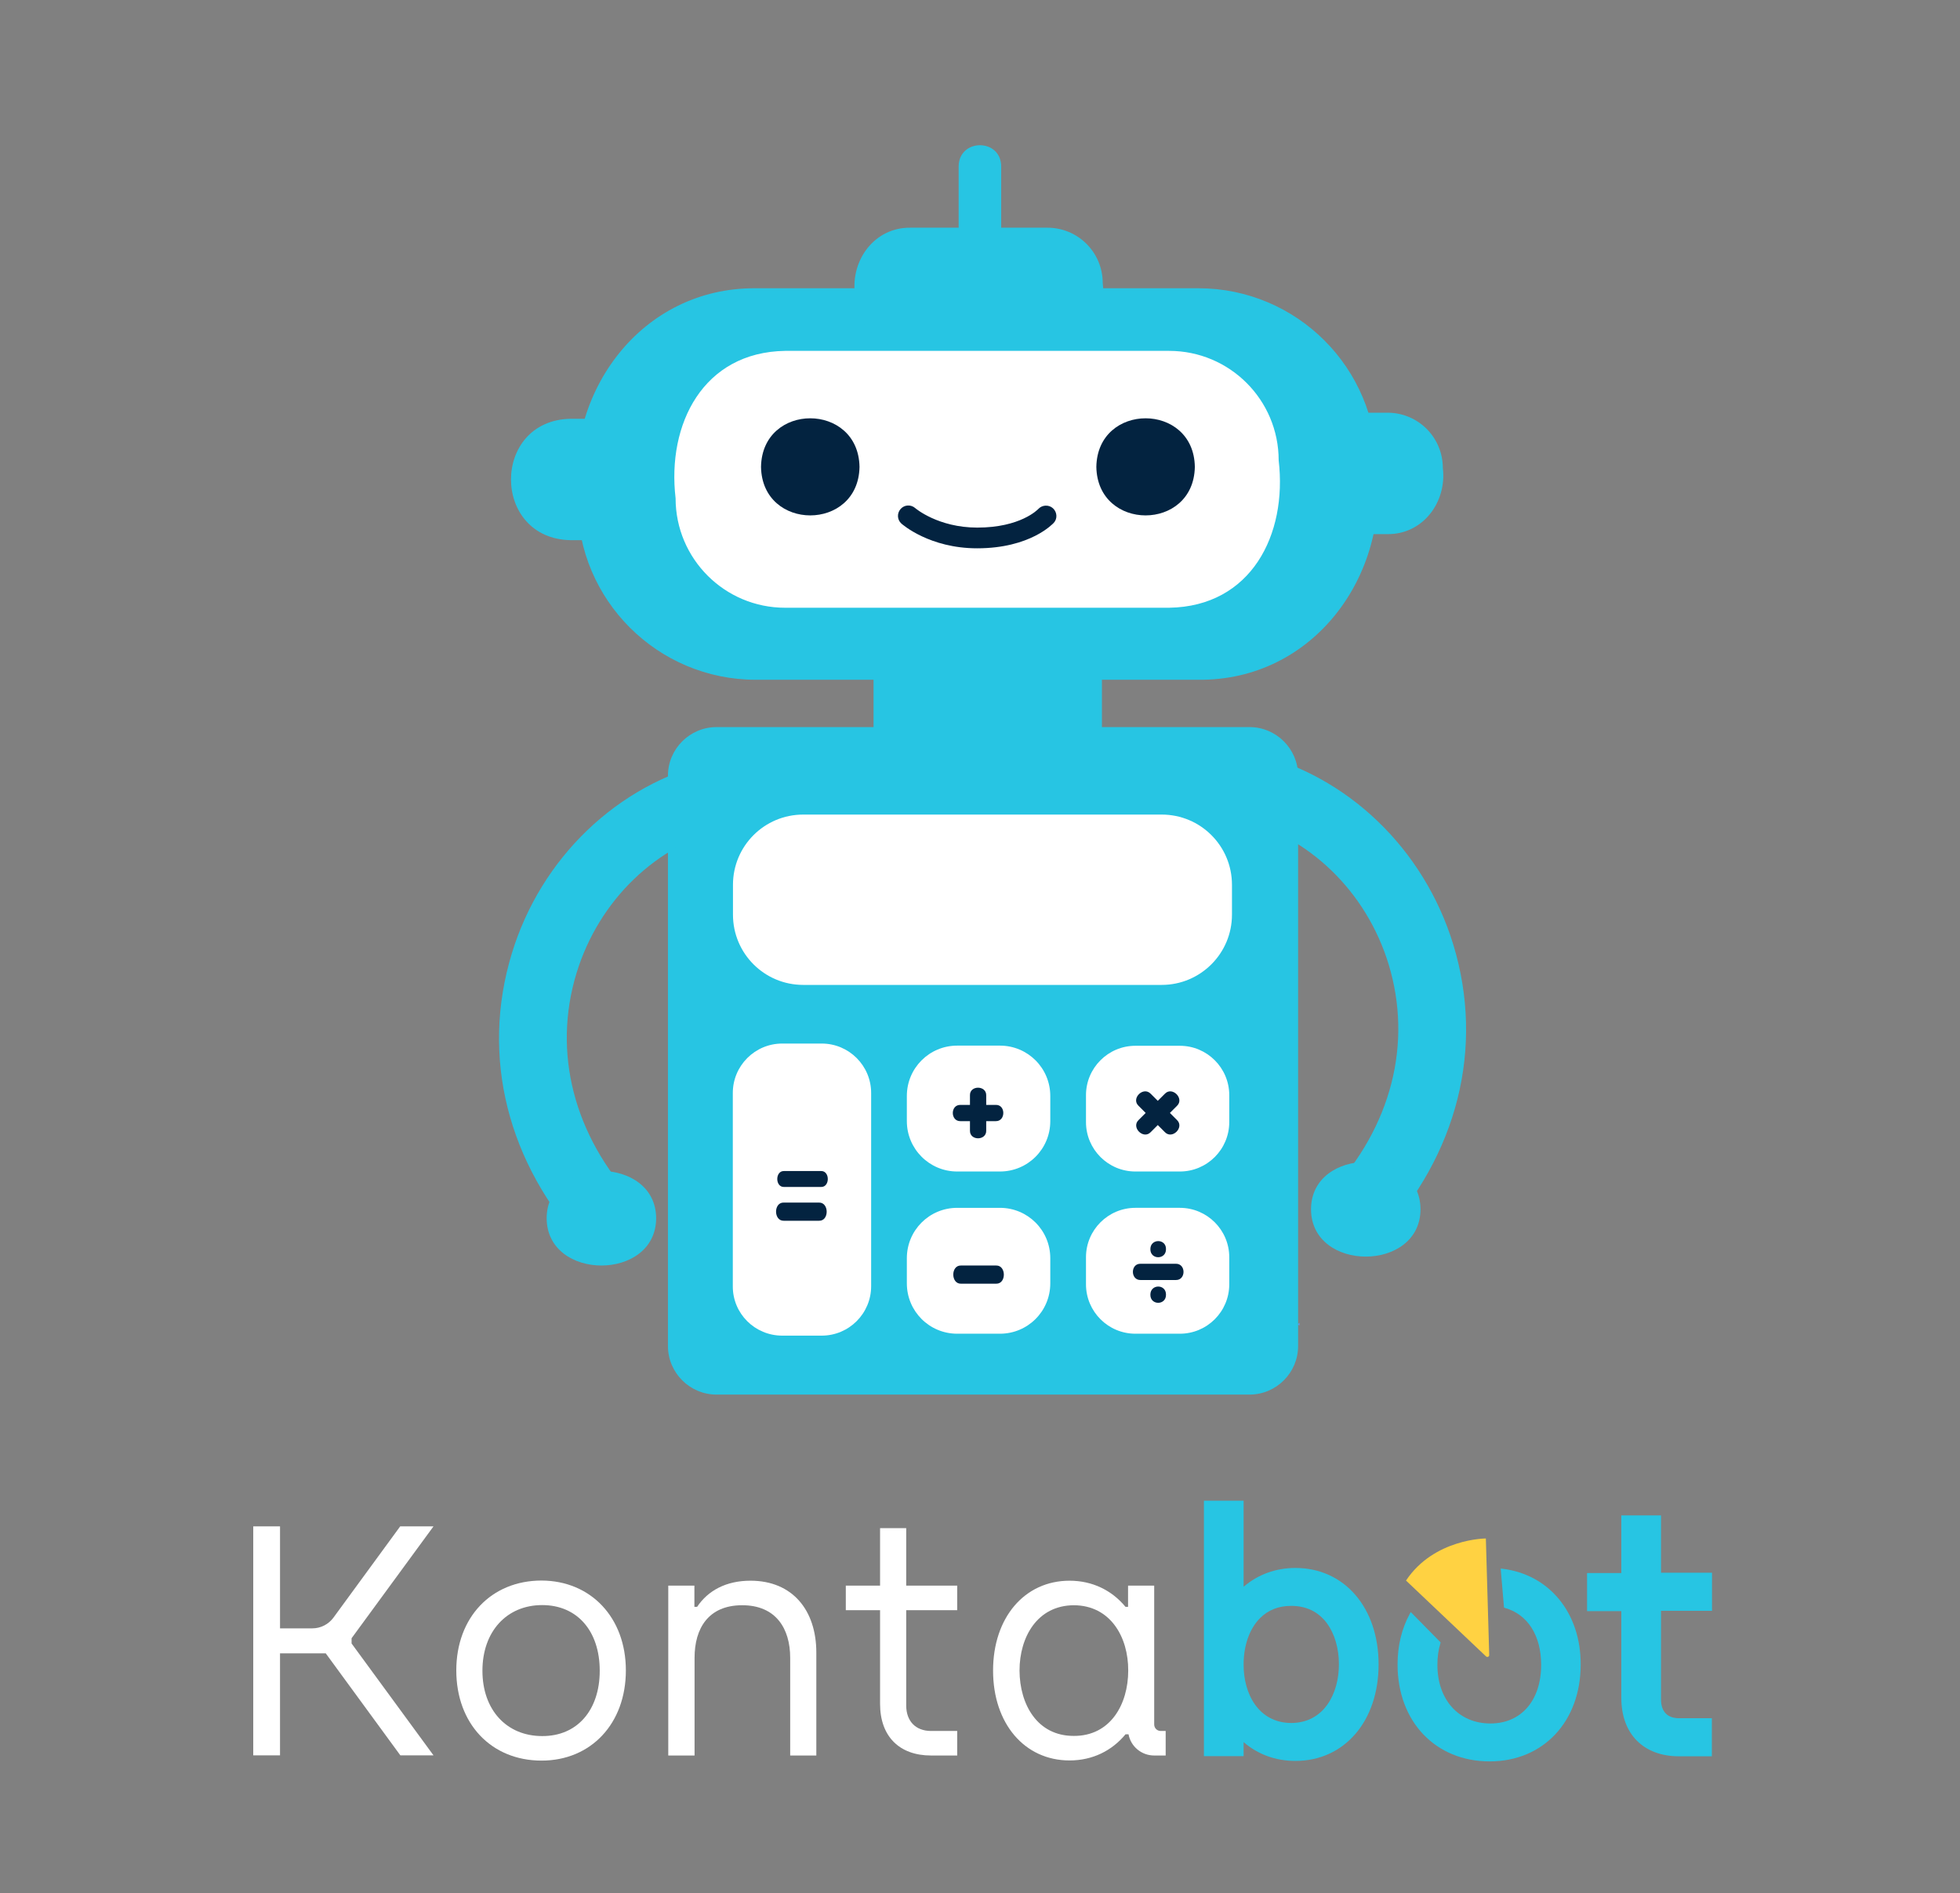
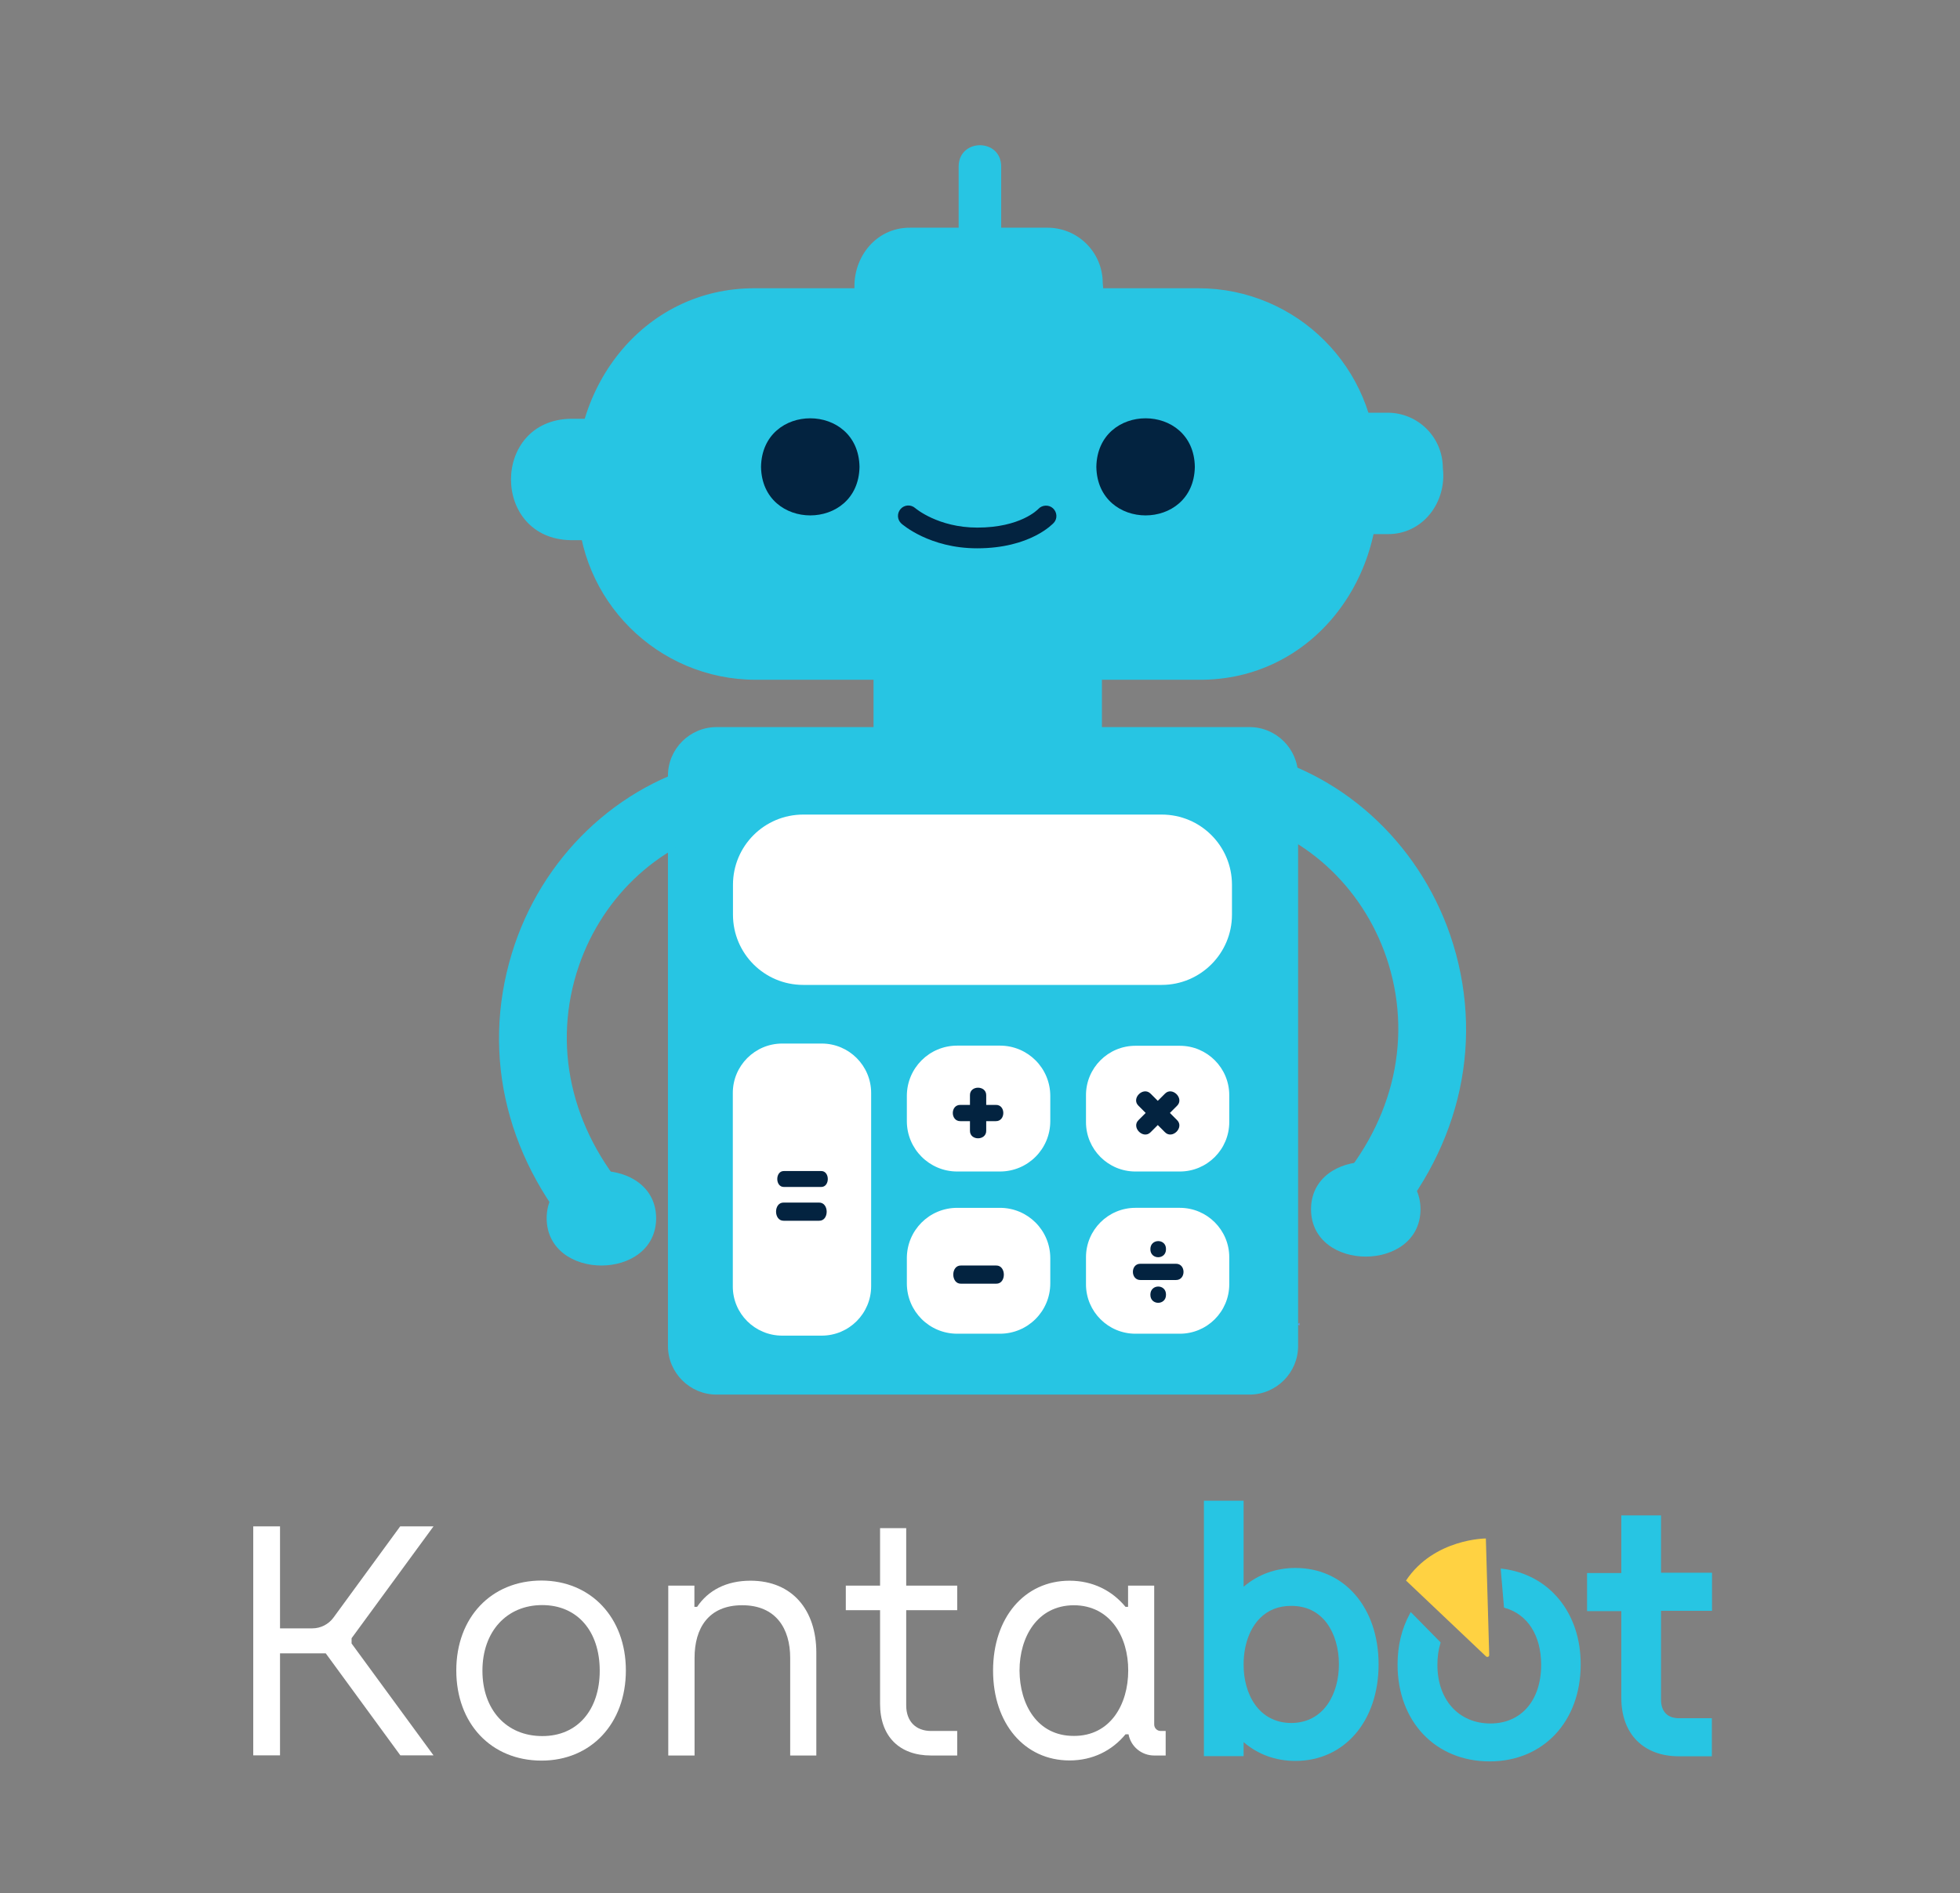
<svg xmlns="http://www.w3.org/2000/svg" version="1.1" id="Layer_1" x="0px" y="0px" viewBox="0 0 1229.8 1188" style="enable-background:new 0 0 1229.8 1188;" xml:space="preserve">
  <rect x="0" y="0" width="1229.8" height="1188" fill="#808080" stroke="none" />
  <style type="text/css">
	.st0{fill:#FFFFFF;}
	.st1{fill:#27C5E3;}
	.st2{fill:#FFD242;}
	.st3{fill:#6A95E6;}
	.st4{fill:#032340;}
</style>
  <g>
    <g>
      <path class="st0" d="M272,1101.6h-20.8l-46.8-64h-28.7v64h-16.8V957.9h16.8v64H196c5.2,0,10.1-2.5,13.2-6.7l41.9-57.3H272    l-51.4,70.2v3.3L272,1101.6z" />
      <path class="st0" d="M392.7,1048.3c0,33.4-21.9,56.6-52.9,56.6c-31.6,0-53.5-23.2-53.5-56.6c0-33.2,21.9-56.4,53.5-56.4    C370.7,992,392.7,1015.1,392.7,1048.3z M376.3,1048.5c0-24.8-14-41.2-36.1-41.2c-22.3,0-37.5,16.6-37.5,41.2c0,24.4,15,41,37.5,41    C362.3,1089.6,376.3,1073.1,376.3,1048.5z" />
      <path class="st0" d="M419.3,1101.7V995.1h16.4v13.3h1.7c6.9-10.3,18.3-16.4,33.5-16.4c26.4,0,41.3,18.6,41.3,45.1v64.6h-16.4    v-61.3c0-18.4-9-33-30.1-33c-21.3,0-29.9,14.6-29.9,33v61.3H419.3z" />
      <path class="st0" d="M600.6,1086.3v15.4h-16.4c-20,0-32-12.1-32-32.4v-58.8l-21.5,0v-15.4l21.5,0V959h16.4v36.1l32,0v15.4l-32,0    v59.8c0,9.7,5.8,16,15.6,16H600.6z" />
      <path class="st0" d="M731.4,1086.3v15.4h-7.2c-8,0-14.7-5.7-16.1-13.3h-1.9c-8.5,10.3-20.7,16.4-35.1,16.4    c-28.3,0-48-23.2-48-56.4c0-33.2,19.7-56.4,48-56.4c14.4,0,26.6,6.1,35.1,16.4h1.6v-13.3h16.4v87.1c0,2.3,1.8,4.1,4.1,4.1H731.4z     M707.9,1048.4c0.1-21.1-11.2-40.9-34.1-41c-23,0.1-34.1,20-34.1,41c0.1,21.2,11.1,41.1,34.1,41    C696.7,1089.5,707.9,1069.6,707.9,1048.4z" />
      <g>
        <path class="st1" d="M812.8,984c-12.3,0-23.5,4.1-32.5,11.8v-54h-24.9v160.3h24.9v-8.8c8.9,7.7,20.1,11.8,32.5,11.8     c30.7,0,52.2-24.9,52.2-60.6C865,1008.9,843.5,984,812.8,984z M790.6,1015.5c5.1-5.1,11.6-7.7,19.5-7.7h0.2     c9.3,0,16.9,3.7,22.2,10.8c4.9,6.6,7.6,15.8,7.6,25.9c0,18.3-9.3,36.7-29.9,36.8c-20.7-0.1-30-18.5-29.9-36.8     C780.3,1032.7,784,1022.1,790.6,1015.5z" />
        <path class="st1" d="M1074.2,1010.9V987l-32,0V951h-24.9v36.2l-21.5,0v23.9l21.5,0v54.5c0,22.6,13.9,36.6,36.2,36.6h20.6v-23.9     h-20.6c-7.3,0-11.3-4.2-11.3-11.8v-55.6L1074.2,1010.9z" />
        <path class="st1" d="M942.7,984.5l-1.1-0.1l2.1,24.5l0.6,0.2c14.2,4,22.7,17.3,22.7,35.7c0,22.3-12.5,36.8-31.8,36.8     c-19.9,0-33.3-14.8-33.3-36.8c0-4.8,0.6-9.4,1.9-13.6l0.1-0.5l-18.7-19l-0.6,1c-5.1,9.4-7.7,20.1-7.7,31.9     c0,35.8,23.8,60.8,57.8,60.8c33.6,0,57.1-25,57.1-60.8C991.9,1012.3,972.2,988.1,942.7,984.5z" />
      </g>
      <path class="st2" d="M882.2,991.9l50.2,47.6c0.8,0.7,2.1,0.2,2-0.9l-2.1-73.1C932.3,965.5,899.8,965.5,882.2,991.9z" />
    </g>
    <g>
      <g>
        <path class="st3" d="M815.4,830.1c0,0.6,0,1.1,0,1.7c-0.4-0.2-0.9-0.4-1.3-0.7C814.6,830.8,815,830.4,815.4,830.1z" />
        <path class="st1" d="M691.4,360.5v366.4c-1.6,94-141.6,94.2-143.3,0c0,0,0-366.3,0-366.3c0-39.6,32.1-71.6,71.6-71.6     C659.4,288.9,691.4,321,691.4,360.5z" />
        <path class="st1" d="M784,875.2H449.6c-16.8,0-30.5-13.7-30.5-30.5V486.8c0-16.8,13.7-30.5,30.5-30.5H784     c16.8,0,30.5,13.7,30.5,30.5v357.9C814.5,861.5,800.8,875.2,784,875.2z" />
        <path class="st1" d="M751.9,426.6H474.3c-61.8,0-111.9-50.1-111.9-111.9c-8.2-68.7,40.1-134.4,111.9-133.8c0,0,277.6,0,277.6,0     c61.8,0,111.9,50.1,111.9,111.9C872.1,361.5,823.8,427.3,751.9,426.6z" />
        <path class="st1" d="M870.6,335.2h-86.1c-19.2,0-34.7-15.5-34.7-34.7c-2.6-21.3,12.4-41.7,34.7-41.5c0,0,86.1,0,86.1,0     c19.2,0,34.7,15.5,34.7,34.7C907.9,315,892.9,335.4,870.6,335.2z" />
        <path class="st1" d="M657.2,219.1h-86.1c-19.2,0-34.7-15.5-34.7-34.7c-2.6-21.3,12.4-41.7,34.7-41.5c0,0,86.1,0,86.1,0     c19.2,0,34.7,15.5,34.7,34.7C694.5,198.9,679.5,219.3,657.2,219.1z" />
        <path class="st1" d="M628.2,104.3v38.2c-0.3,17.5-26.4,17.6-26.7,0c0,0,0-38.2,0-38.2C601.8,86.8,627.9,86.7,628.2,104.3z" />
        <path class="st1" d="M437.5,339h-79.3c-50.1-0.8-50.1-75.4,0-76.2c0,0,79.3,0,79.3,0C487.6,263.6,487.6,338.1,437.5,339z" />
-         <path class="st0" d="M733.6,381.4h-241c-37.9,0-68.7-30.7-68.7-68.7c-5.5-46.6,17.3-91.7,68.7-92.5c0,0,241,0,241,0     c37.9,0,68.7,30.7,68.7,68.7C807.8,335.6,785,380.6,733.6,381.4z" />
        <path class="st4" d="M539.3,293c-0.7,40.6-61.1,40.6-61.8,0C478.2,252.3,538.6,252.4,539.3,293z" />
        <path class="st4" d="M749.7,293c-0.7,40.6-61.1,40.6-61.8,0C688.6,252.3,749.1,252.4,749.7,293z" />
        <path class="st1" d="M865.6,777.4l-31.1-28.9c38.5-41.4,51.9-93.6,36.8-143.3c-14-45.9-50.3-80.9-94.8-91.4l9.7-41.3     c59.2,13.9,107.3,60.1,125.7,120.4C931.5,657.4,914.7,724.7,865.6,777.4z" />
        <path class="st1" d="M891.3,758.9c-0.1,39.6-68.6,39.6-68.7,0C822.7,719.3,891.2,719.3,891.3,758.9z" />
        <path class="st1" d="M367.4,783.1c-49.1-52.8-65.9-120.1-46.3-184.6c18.3-60.3,66.5-106.4,125.7-120.4l9.7,41.3     c-44.5,10.5-80.8,45.5-94.8,91.4c-15.1,49.7-1.7,101.9,36.8,143.3L367.4,783.1z" />
        <path class="st1" d="M343,764.5c0.1,39.6,68.6,39.6,68.7,0C411.5,725,343.1,725,343,764.5z" />
        <path class="st0" d="M728.9,618.1H504c-24.4,0-44.1-19.7-44.1-44.1v-18.7c0-24.4,19.7-44.1,44.1-44.1h224.9     c24.4,0,44.1,19.7,44.1,44.1V574C773,598.4,753.2,618.1,728.9,618.1z" />
        <path class="st0" d="M490.8,838.2h24.8c17.1,0,31-13.9,31-31V685.9c0-17.1-13.9-31-31-31h-24.8c-17.1,0-31,13.9-31,31v121.3     C459.7,824.3,473.6,838.2,490.8,838.2z" />
        <path class="st0" d="M712.4,837h27.9c17.1,0,31-13.9,31-31V789c0-17.1-13.9-31-31-31h-27.9c-17.1,0-31,13.9-31,31V806     C681.4,823.1,695.3,837,712.4,837z" />
        <path class="st0" d="M600.6,837h26.8c17.5,0,31.6-14.1,31.6-31.6v-15.8c0-17.5-14.1-31.6-31.6-31.6h-26.8     c-17.5,0-31.6,14.1-31.6,31.6v15.8C569,822.9,583.1,837,600.6,837z" />
        <path class="st0" d="M712.4,735.2h27.9c17.1,0,31-13.9,31-31v-16.9c0-17.1-13.9-31-31-31h-27.9c-17.1,0-31,13.9-31,31v16.9     C681.4,721.3,695.3,735.2,712.4,735.2z" />
        <path class="st0" d="M600.6,735.2h26.8c17.5,0,31.6-14.1,31.6-31.6v-15.8c0-17.5-14.1-31.6-31.6-31.6h-26.8     c-17.5,0-31.6,14.1-31.6,31.6v15.8C569,721,583.1,735.2,600.6,735.2z" />
        <g>
          <g>
            <path class="st4" d="M515.2,744.9h-23.3c-5.6,0.1-5.6-10.1,0-10c0,0,23.3,0,23.3,0C520.8,734.8,520.8,745,515.2,744.9z" />
          </g>
          <g>
            <path class="st4" d="M513.9,766.1h-22.2c-6.3,0.1-6.4-11.5,0-11.4c0,0,22.2,0,22.2,0C520.3,754.6,520.3,766.3,513.9,766.1z" />
          </g>
        </g>
        <g>
          <g>
            <path class="st4" d="M731.6,783.9c0.1,6.8-9.9,6.8-9.8,0C721.8,777.2,731.7,777.2,731.6,783.9z" />
            <path class="st4" d="M731.6,812.5c0.1,6.8-9.9,6.8-9.8,0C721.8,805.7,731.7,805.7,731.6,812.5z" />
            <g>
-               <path class="st4" d="M737.8,803.3h-22.2c-6.3,0.1-6.4-10.3,0-10.2c0,0,22.2,0,22.2,0C744.2,793,744.2,803.4,737.8,803.3z" />
+               <path class="st4" d="M737.8,803.3h-22.2c-6.3,0.1-6.4-10.3,0-10.2c0,0,22.2,0,22.2,0C744.2,793,744.2,803.4,737.8,803.3" />
            </g>
          </g>
        </g>
        <g>
          <path class="st4" d="M625.1,805.6h-22.2c-6.3,0.1-6.4-11.5,0-11.4c0,0,22.2,0,22.2,0C631.4,794.1,631.5,805.7,625.1,805.6z" />
        </g>
        <g>
          <g>
            <path class="st4" d="M624.8,703.6h-22.2c-6.3,0.1-6.4-10.3,0-10.2c0,0,22.2,0,22.2,0C631.1,693.2,631.1,703.7,624.8,703.6z" />
          </g>
          <g>
            <path class="st4" d="M618.8,687.4v22.2c0.1,6.3-10.3,6.4-10.2,0c0,0,0-22.2,0-22.2C608.4,681,618.9,681,618.8,687.4z" />
          </g>
        </g>
        <path class="st4" d="M613.1,344.1c-29.8,0-46.8-14.9-47.5-15.5c-2.7-2.4-2.9-6.5-0.5-9.2c2.4-2.7,6.5-2.9,9.2-0.5     c0.2,0.2,14.4,12.2,38.9,12.2c27.1,0,37.9-11.3,38.3-11.7c2.4-2.6,6.6-2.8,9.2-0.4c2.6,2.4,2.9,6.5,0.5,9.1     C660.6,328.7,646.5,344.1,613.1,344.1z" />
        <g>
          <g>
            <path class="st4" d="M738.5,694L722,710.5c-4.6,4.8-12.4-3-7.6-7.6c0,0,16.5-16.5,16.5-16.5C735.5,681.6,743.3,689.4,738.5,694       z" />
          </g>
          <g>
            <path class="st4" d="M722,686.4l16.5,16.5c4.8,4.6-3,12.4-7.6,7.6c0,0-16.5-16.5-16.5-16.5C709.5,689.4,717.3,681.6,722,686.4z       " />
          </g>
        </g>
      </g>
    </g>
  </g>
</svg>